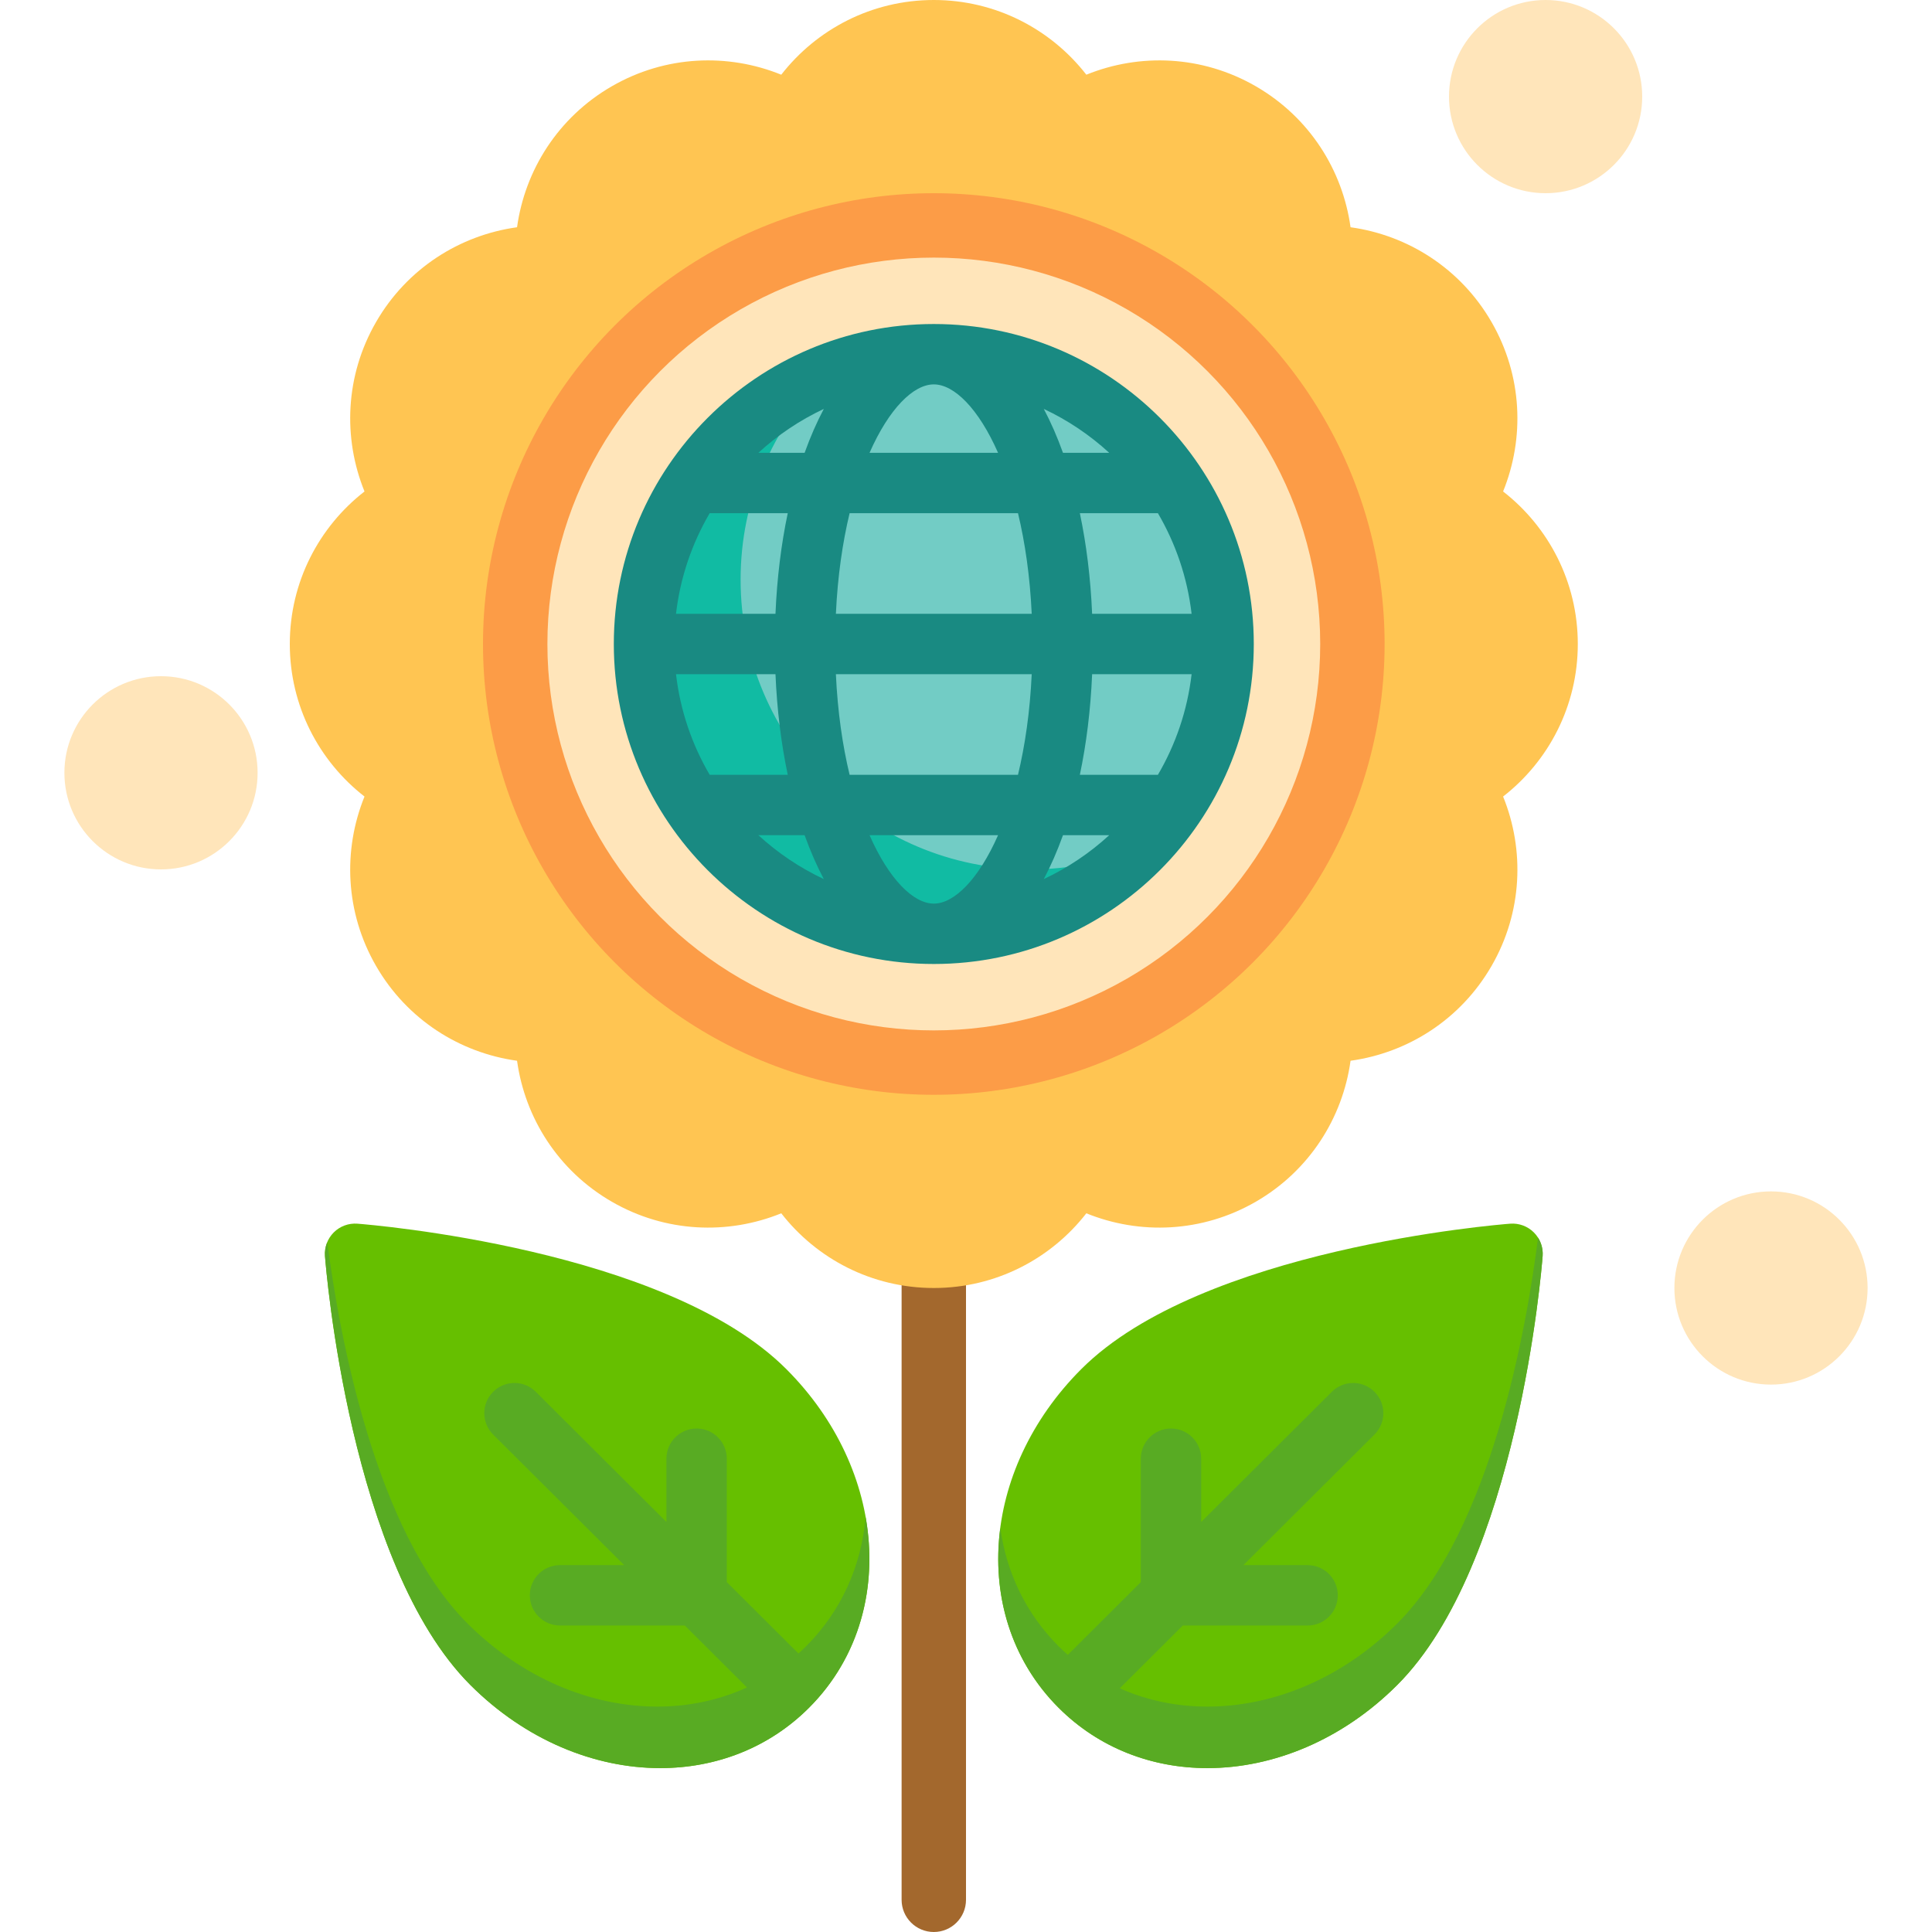
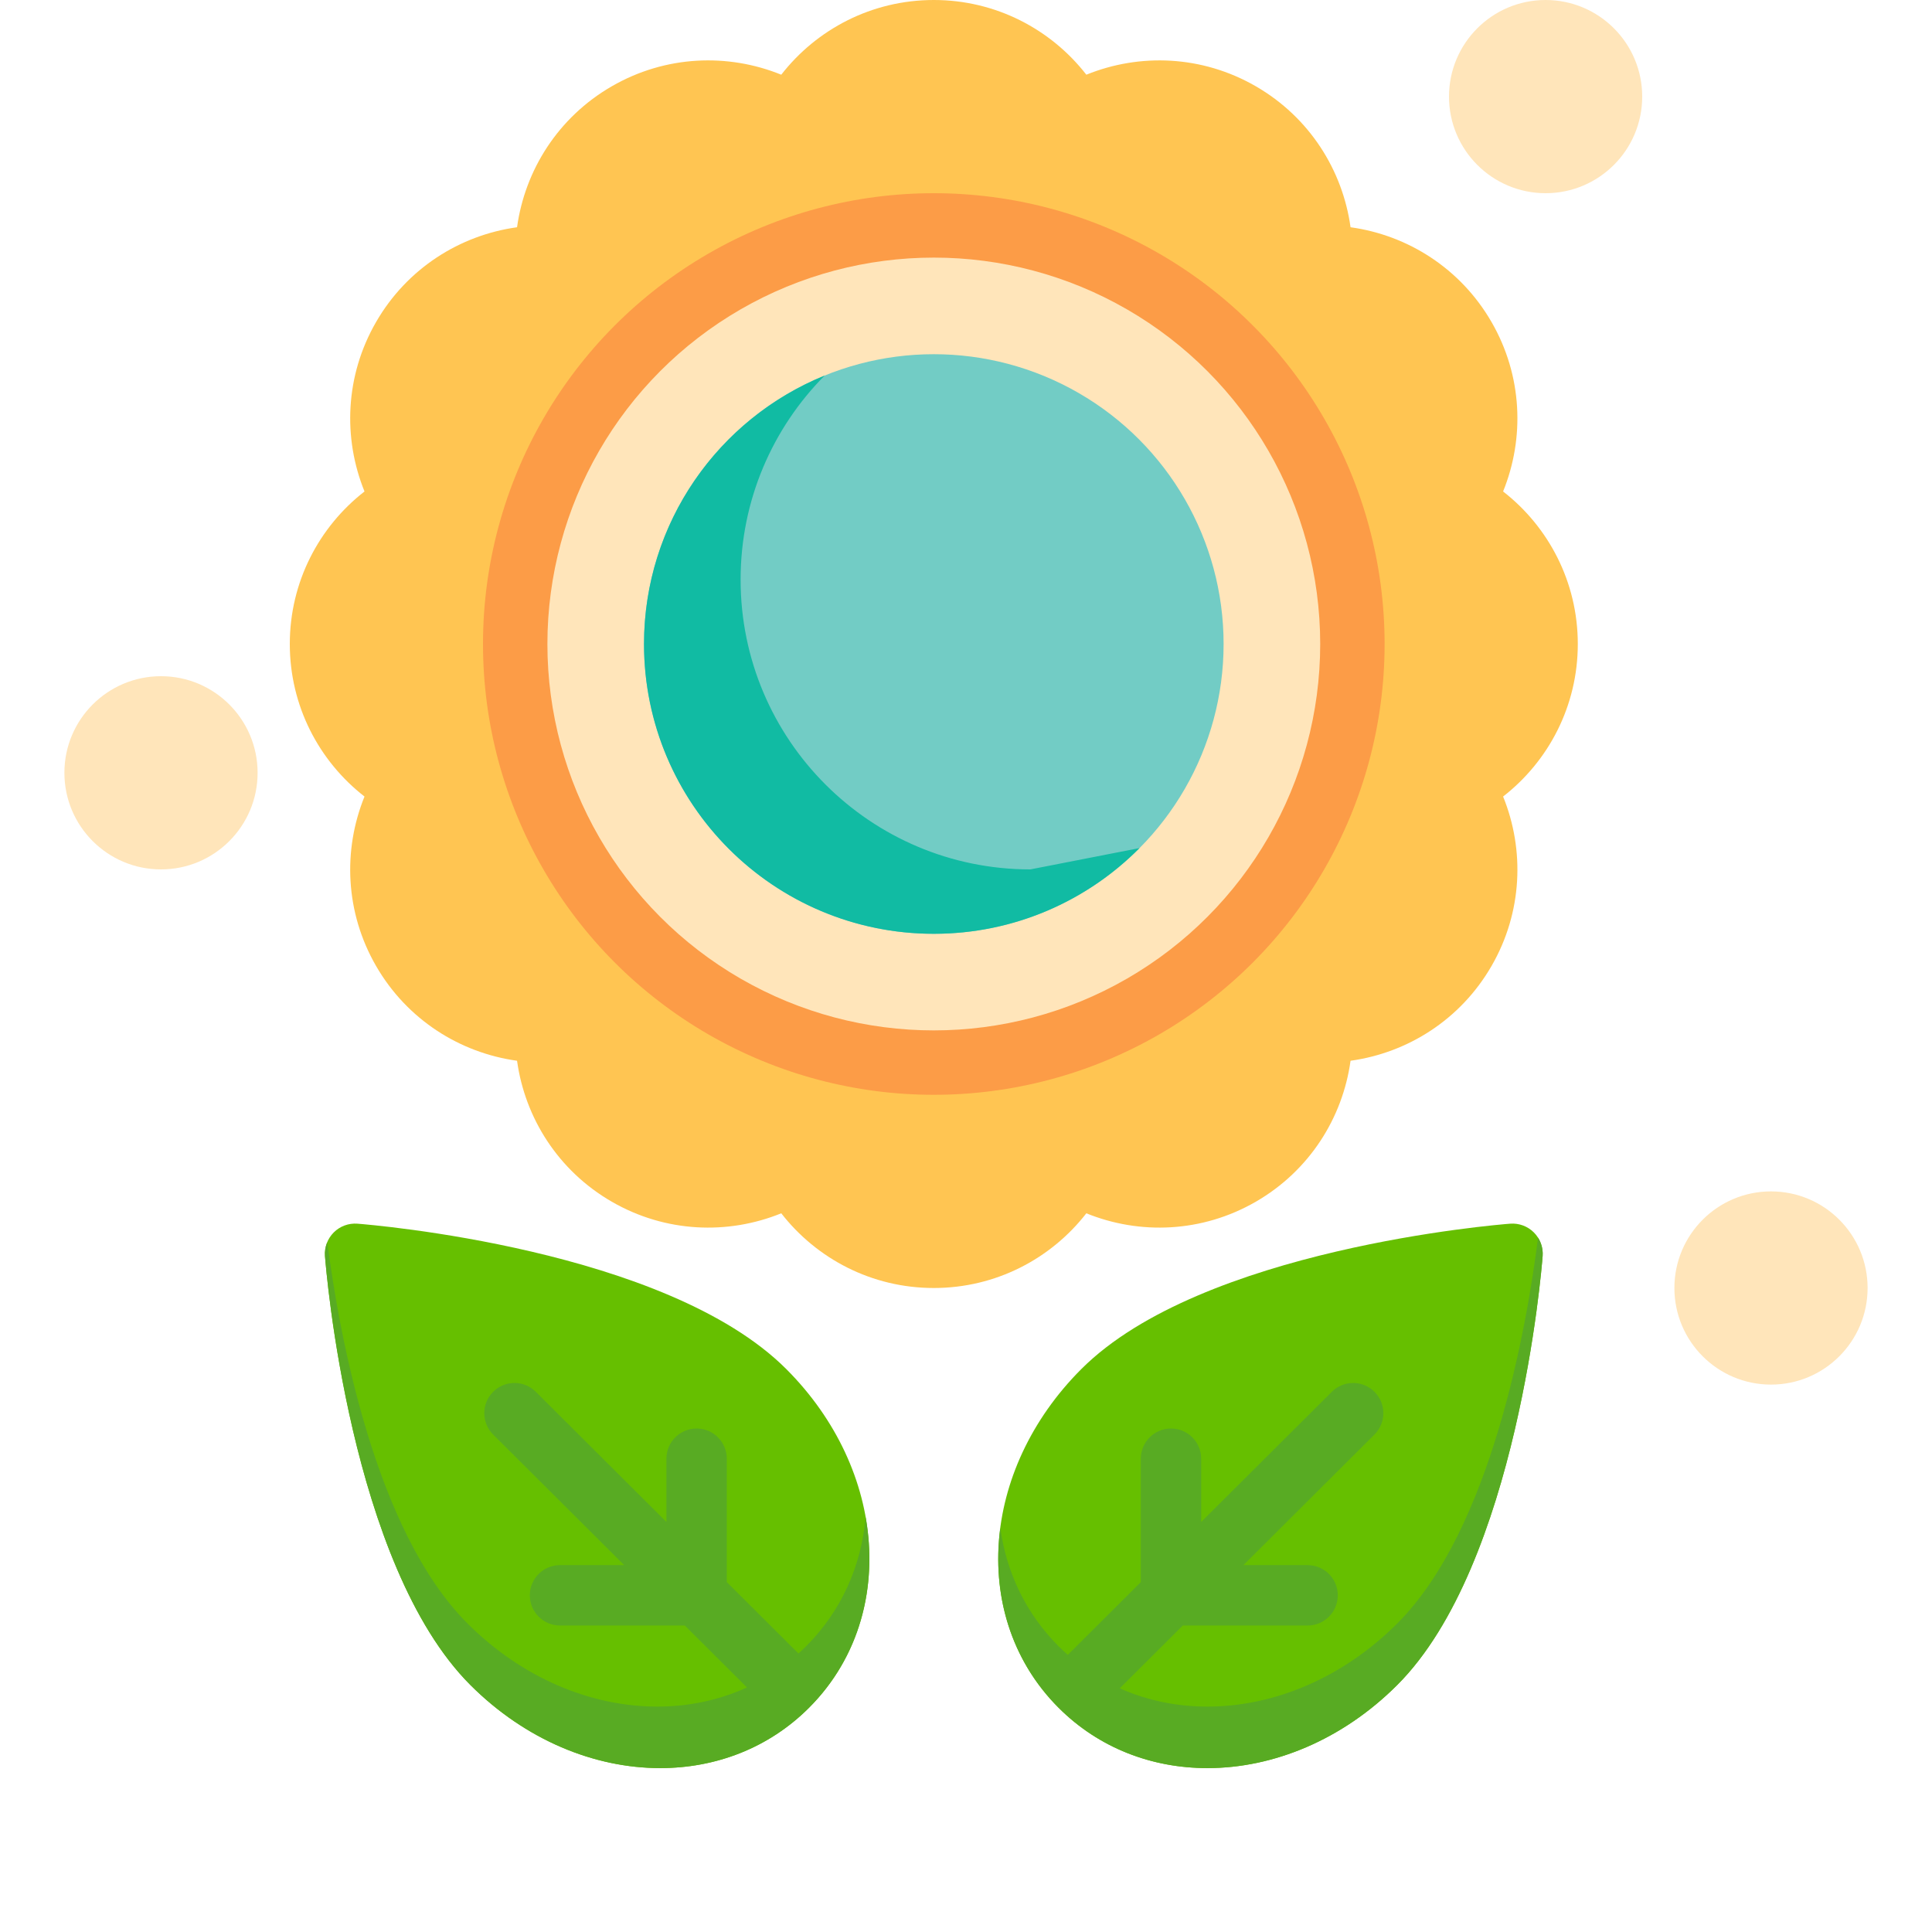
<svg xmlns="http://www.w3.org/2000/svg" height="800px" width="800px" version="1.1" id="Layer_1" viewBox="0 0 512 512" xml:space="preserve">
-   <path style="fill:#A3682D;" d="M247.467,512c-4.713,0-8.533-3.821-8.533-8.533v-179.2c0-4.713,3.821-8.533,8.533-8.533  c4.713,0,8.533,3.821,8.533,8.533v179.2C256,508.179,252.179,512,247.467,512z" />
  <path style="fill:#FFC552;" d="M418.133,170.667c0-16.438-7.756-31.057-19.798-40.425c5.745-14.134,5.153-30.672-3.067-44.909  s-22.245-23.019-37.359-25.11c-2.091-15.113-10.873-29.138-25.109-37.358s-30.774-8.812-44.909-3.067  C278.524,7.756,263.905,0,247.467,0c-16.438,0-31.057,7.756-40.425,19.798c-14.134-5.745-30.672-5.153-44.909,3.067  s-23.019,22.245-25.11,37.358c-15.113,2.092-29.138,10.874-37.358,25.11s-8.812,30.774-3.067,44.909  C84.556,139.61,76.8,154.228,76.8,170.667s7.756,31.057,19.798,40.425c-5.745,14.134-5.153,30.672,3.067,44.909  c8.22,14.237,22.245,23.019,37.359,25.11c2.092,15.113,10.874,29.139,25.11,37.358c14.237,8.22,30.774,8.812,44.909,3.067  c9.366,12.043,23.985,19.798,40.423,19.798c16.438,0,31.057-7.756,40.425-19.798c14.134,5.745,30.672,5.153,44.909-3.067  s23.019-22.245,25.11-37.358c15.113-2.092,29.139-10.874,37.359-25.11c8.22-14.237,8.812-30.774,3.067-44.909  C410.378,201.724,418.133,187.105,418.133,170.667z" />
  <circle style="fill:#FC9C47;" cx="247.467" cy="170.667" r="119.467" />
  <circle style="fill:#FFE5BA;" cx="247.467" cy="170.667" r="102.4" />
  <circle style="fill:#72CCC5;" cx="247.467" cy="170.667" r="76.8" />
-   <path style="fill:#11BBA3;" d="M273.067,230.4c-42.416,0-76.8-34.385-76.8-76.8c0-21.097,8.511-40.202,22.282-54.082  c-28.079,11.424-47.882,38.966-47.882,71.149c0,42.415,34.384,76.8,76.8,76.8c21.318,0,40.604-8.691,54.518-22.718  C293.057,228.382,283.3,230.4,273.067,230.4z" />
-   <path style="fill:#198A82;" d="M247.467,85.867c-46.758,0-84.8,38.042-84.8,84.8s38.042,84.8,84.8,84.8  c46.759,0,84.8-38.042,84.8-84.8S294.226,85.867,247.467,85.867z M306.858,205.333h-20.685c1.73-8.211,2.848-17.165,3.251-26.667  h26.364C314.666,188.3,311.548,197.328,306.858,205.333z M188.076,136h20.685c-1.73,8.211-2.848,17.165-3.251,26.667h-26.363  C180.268,153.034,183.386,144.005,188.076,136z M264.497,120h-34.061c5.149-11.689,11.619-18.133,17.03-18.133  C252.878,101.867,259.348,108.311,264.497,120z M276.615,108.366c6.37,2.992,12.211,6.927,17.338,11.634H281.7  C280.191,115.791,278.489,111.902,276.615,108.366z M221.519,162.667c0.462-9.974,1.771-18.912,3.637-26.667h44.622  c1.867,7.755,3.175,16.692,3.637,26.667H221.519z M273.414,178.667c-0.462,9.974-1.771,18.912-3.637,26.667h-44.622  c-1.867-7.755-3.175-16.692-3.637-26.667H273.414z M213.233,120H200.98c5.126-4.707,10.967-8.641,17.338-11.634  C216.445,111.902,214.742,115.791,213.233,120z M205.51,178.667c0.403,9.502,1.52,18.455,3.251,26.667h-20.685  c-4.69-8.005-7.808-17.034-8.929-26.667H205.51z M213.233,221.333c1.509,4.209,3.213,8.098,5.085,11.634  c-6.37-2.992-12.211-6.927-17.338-11.634H213.233z M230.436,221.333h34.061c-5.149,11.689-11.619,18.133-17.03,18.133  C242.055,239.467,235.585,233.022,230.436,221.333z M281.7,221.333h12.253c-5.126,4.707-10.967,8.641-17.338,11.634  C278.489,229.431,280.191,225.542,281.7,221.333z M289.423,162.667c-0.403-9.502-1.52-18.455-3.251-26.667h20.685  c4.69,8.005,7.808,17.034,8.929,26.667H289.423z" />
+   <path style="fill:#11BBA3;" d="M273.067,230.4c-42.416,0-76.8-34.385-76.8-76.8c0-21.097,8.511-40.202,22.282-54.082  c-28.079,11.424-47.882,38.966-47.882,71.149c0,42.415,34.384,76.8,76.8,76.8c21.318,0,40.604-8.691,54.518-22.718  z" />
  <g>
    <circle style="fill:#FFE5BA;" cx="409.6" cy="25.6" r="25.6" />
    <circle style="fill:#FFE5BA;" cx="469.333" cy="341.333" r="25.6" />
    <circle style="fill:#FFE5BA;" cx="42.667" cy="204.8" r="25.6" />
  </g>
  <path style="fill:#66BF00;" d="M406.49,326.609c-1.651-1.651-3.943-2.496-6.27-2.32c-3.324,0.256-81.759,6.627-113.654,38.524  c-26.857,26.857-29.507,66.282-6.034,89.756c10.726,10.726,24.78,15.997,39.447,15.997c17.429,0,35.724-7.446,50.308-22.031  c31.895-31.895,38.268-110.332,38.524-113.654C408.989,330.551,408.141,328.26,406.49,326.609z" />
  <path style="fill:#58AB23;" d="M407.595,327.996c-2.977,23.579-12.291,77.222-37.309,102.24  c-14.585,14.585-32.878,22.031-50.308,22.031c-8.083,0-15.977-1.611-23.233-4.843l16.708-16.647h33.074c4.418,0,8-3.582,8-8  s-3.582-8-8-8h-17.015l34.731-34.605c3.131-3.119,3.139-8.183,0.021-11.313c-3.119-3.131-8.185-3.139-11.313-0.021l-34.625,34.5  v-16.766c0-4.418-3.582-8-8-8c-4.418,0-8,3.582-8,8v32.707l-19.347,19.278c-0.831-0.735-1.65-1.491-2.446-2.287  c-8.729-8.729-13.838-19.664-15.441-31.337c-2.304,17.537,2.731,34.925,15.441,47.635c10.726,10.726,24.78,15.997,39.447,15.997  c17.429,0,35.724-7.446,50.308-22.031c31.895-31.895,38.268-110.332,38.524-113.654  C408.943,331.148,408.506,329.438,407.595,327.996z" />
  <path style="fill:#66BF00;" d="M88.444,326.609c1.651-1.651,3.943-2.496,6.27-2.32c3.324,0.256,81.759,6.627,113.654,38.524  c26.857,26.857,29.507,66.282,6.034,89.756c-10.726,10.726-24.78,15.997-39.447,15.997c-17.429,0-35.724-7.446-50.308-22.031  C92.751,414.639,86.379,336.203,86.123,332.88C85.945,330.551,86.793,328.26,88.444,326.609z" />
  <path style="fill:#58AB23;" d="M229.398,402.045c-1.111,12.752-6.319,24.781-15.763,34.225c-0.666,0.666-1.344,1.309-2.034,1.933  l-18.992-18.923v-32.707c0-4.418-3.582-8-8-8c-4.418,0-8,3.582-8,8v16.766l-34.625-34.5c-3.129-3.118-8.194-3.11-11.313,0.021  c-3.118,3.13-3.109,8.195,0.021,11.313l34.731,34.605h-17.015c-4.418,0-8,3.582-8,8c0,4.418,3.582,8,8,8h33.074l16.475,16.415  c-7.402,3.393-15.486,5.075-23.766,5.075c-17.429,0-35.724-7.446-50.308-22.031c-24.603-24.603-34.018-76.889-37.155-101.041  c-0.48,1.153-0.7,2.411-0.602,3.685c0.256,3.324,6.627,81.759,38.524,113.654c14.583,14.585,32.878,22.031,50.308,22.031  c14.667,0,28.721-5.27,39.447-15.997C227.811,439.161,232.681,420.547,229.398,402.045z" />
</svg>